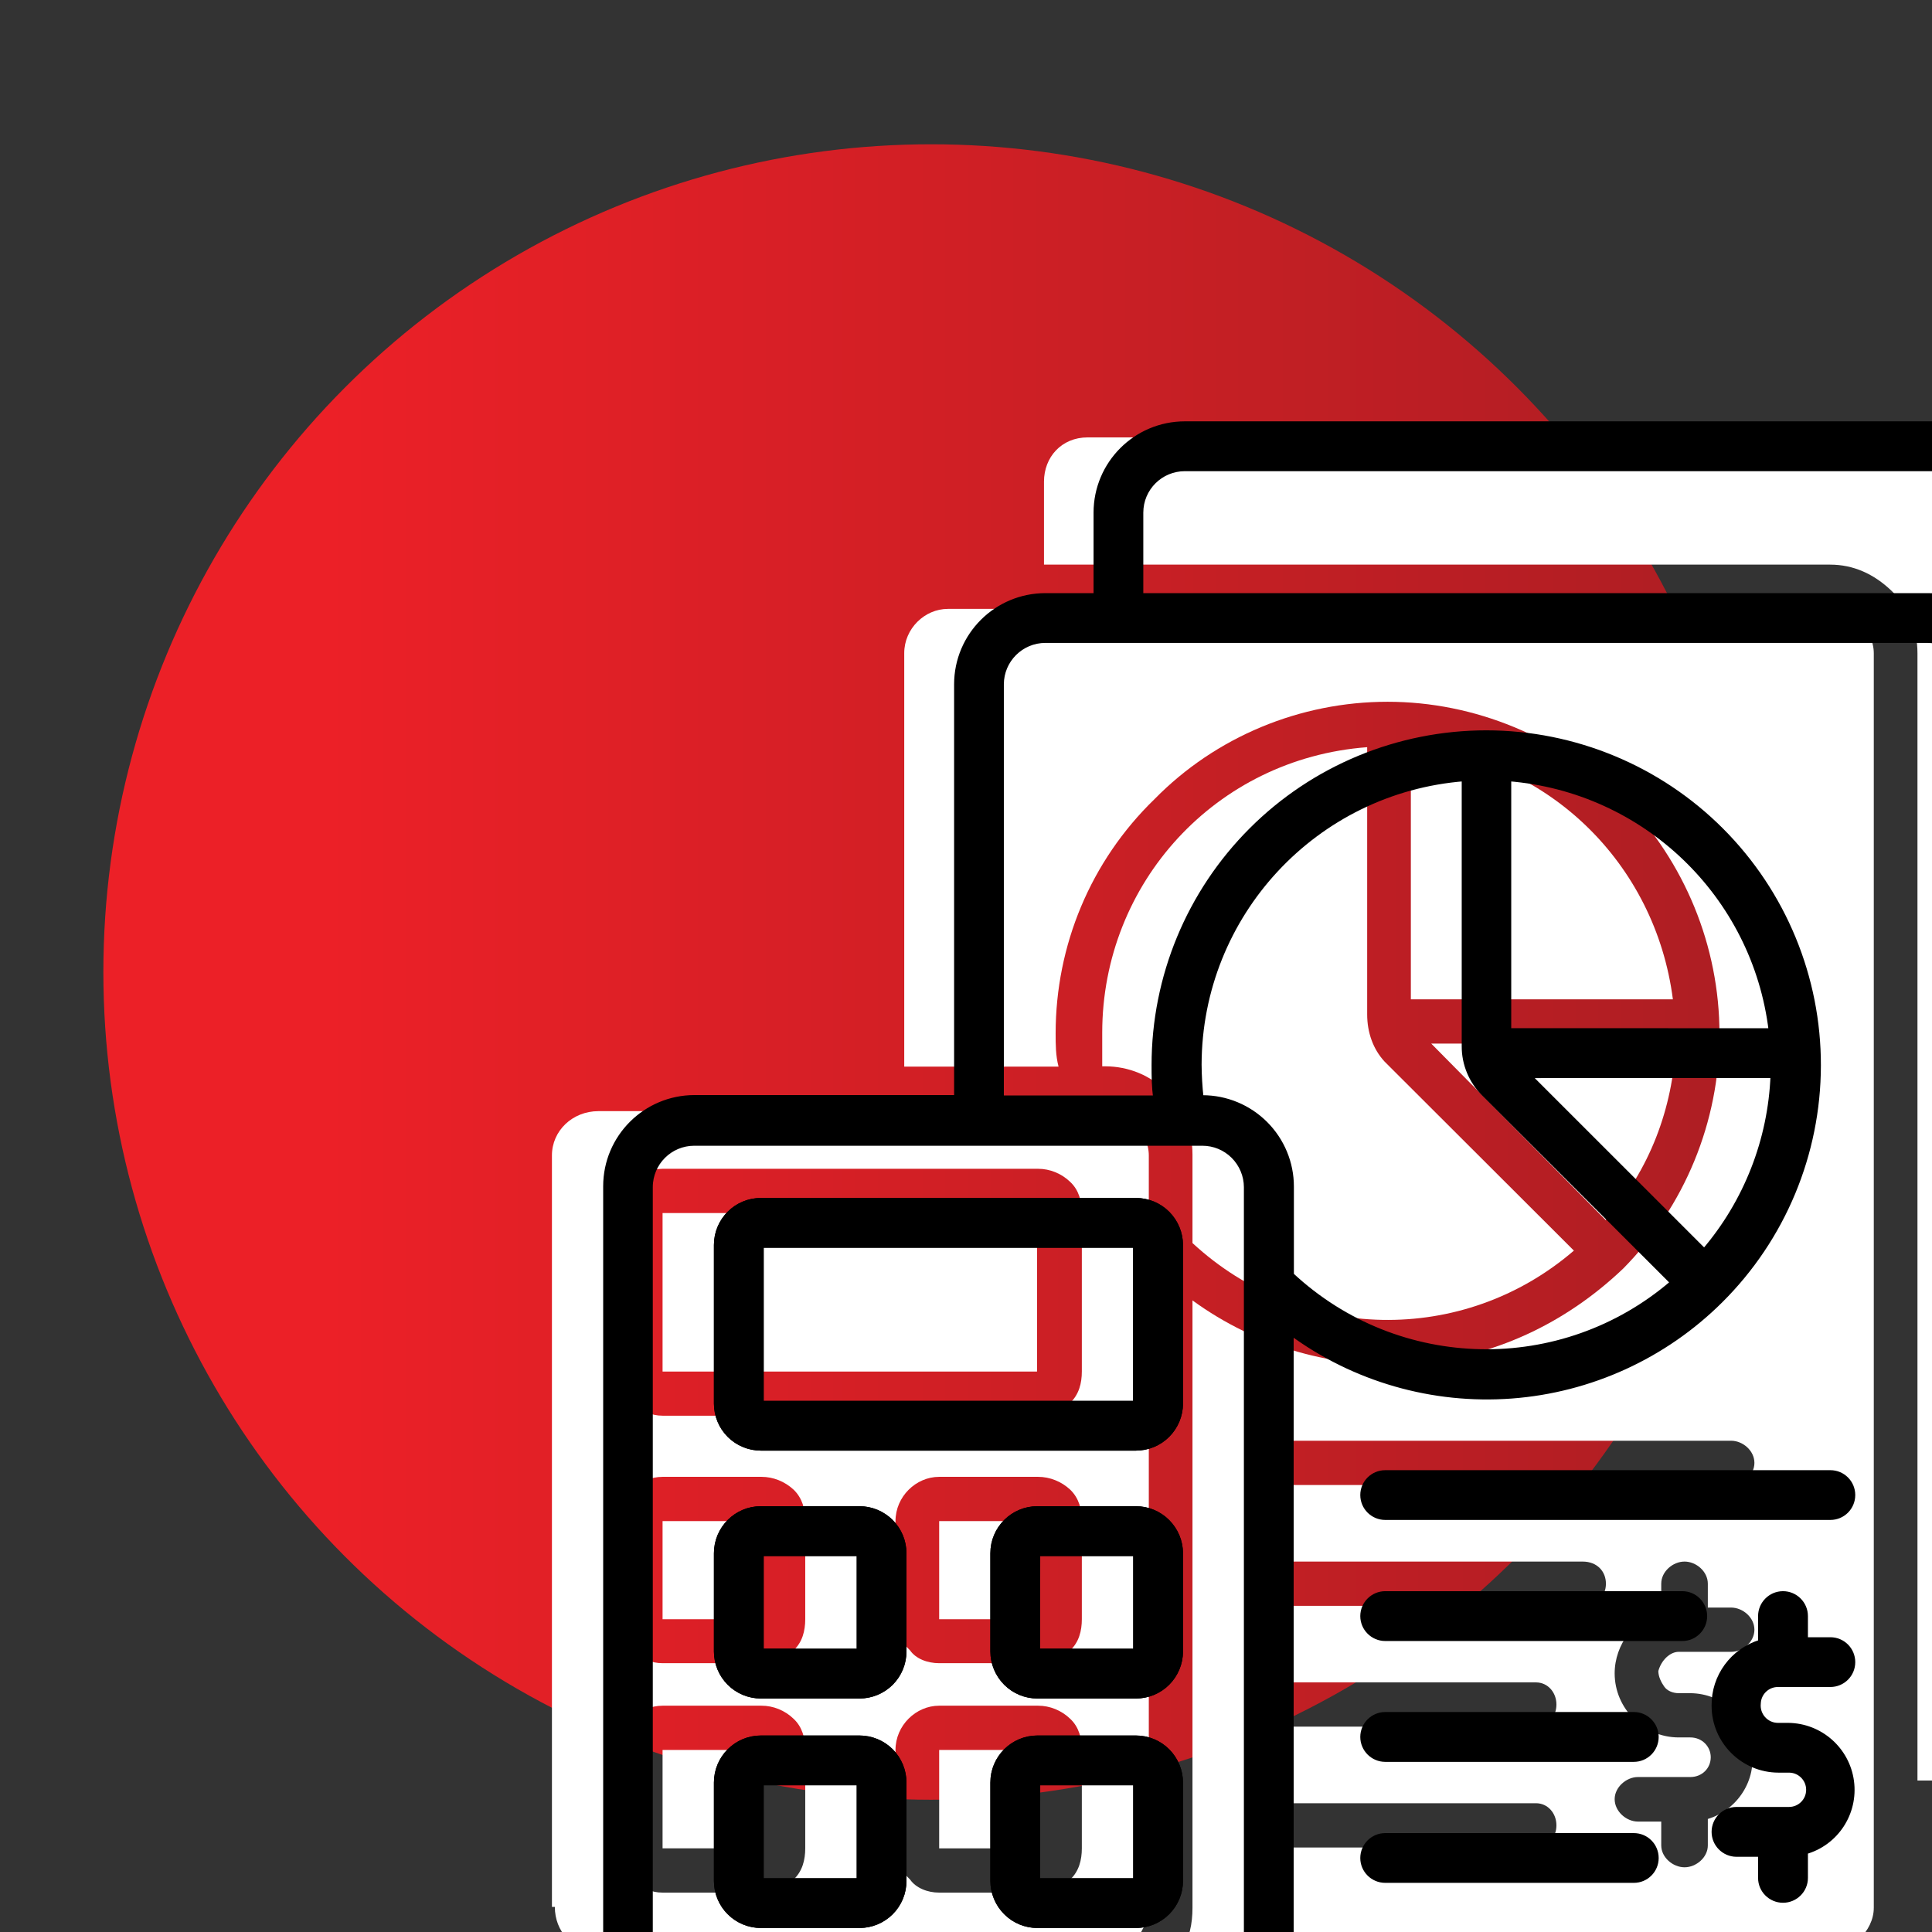
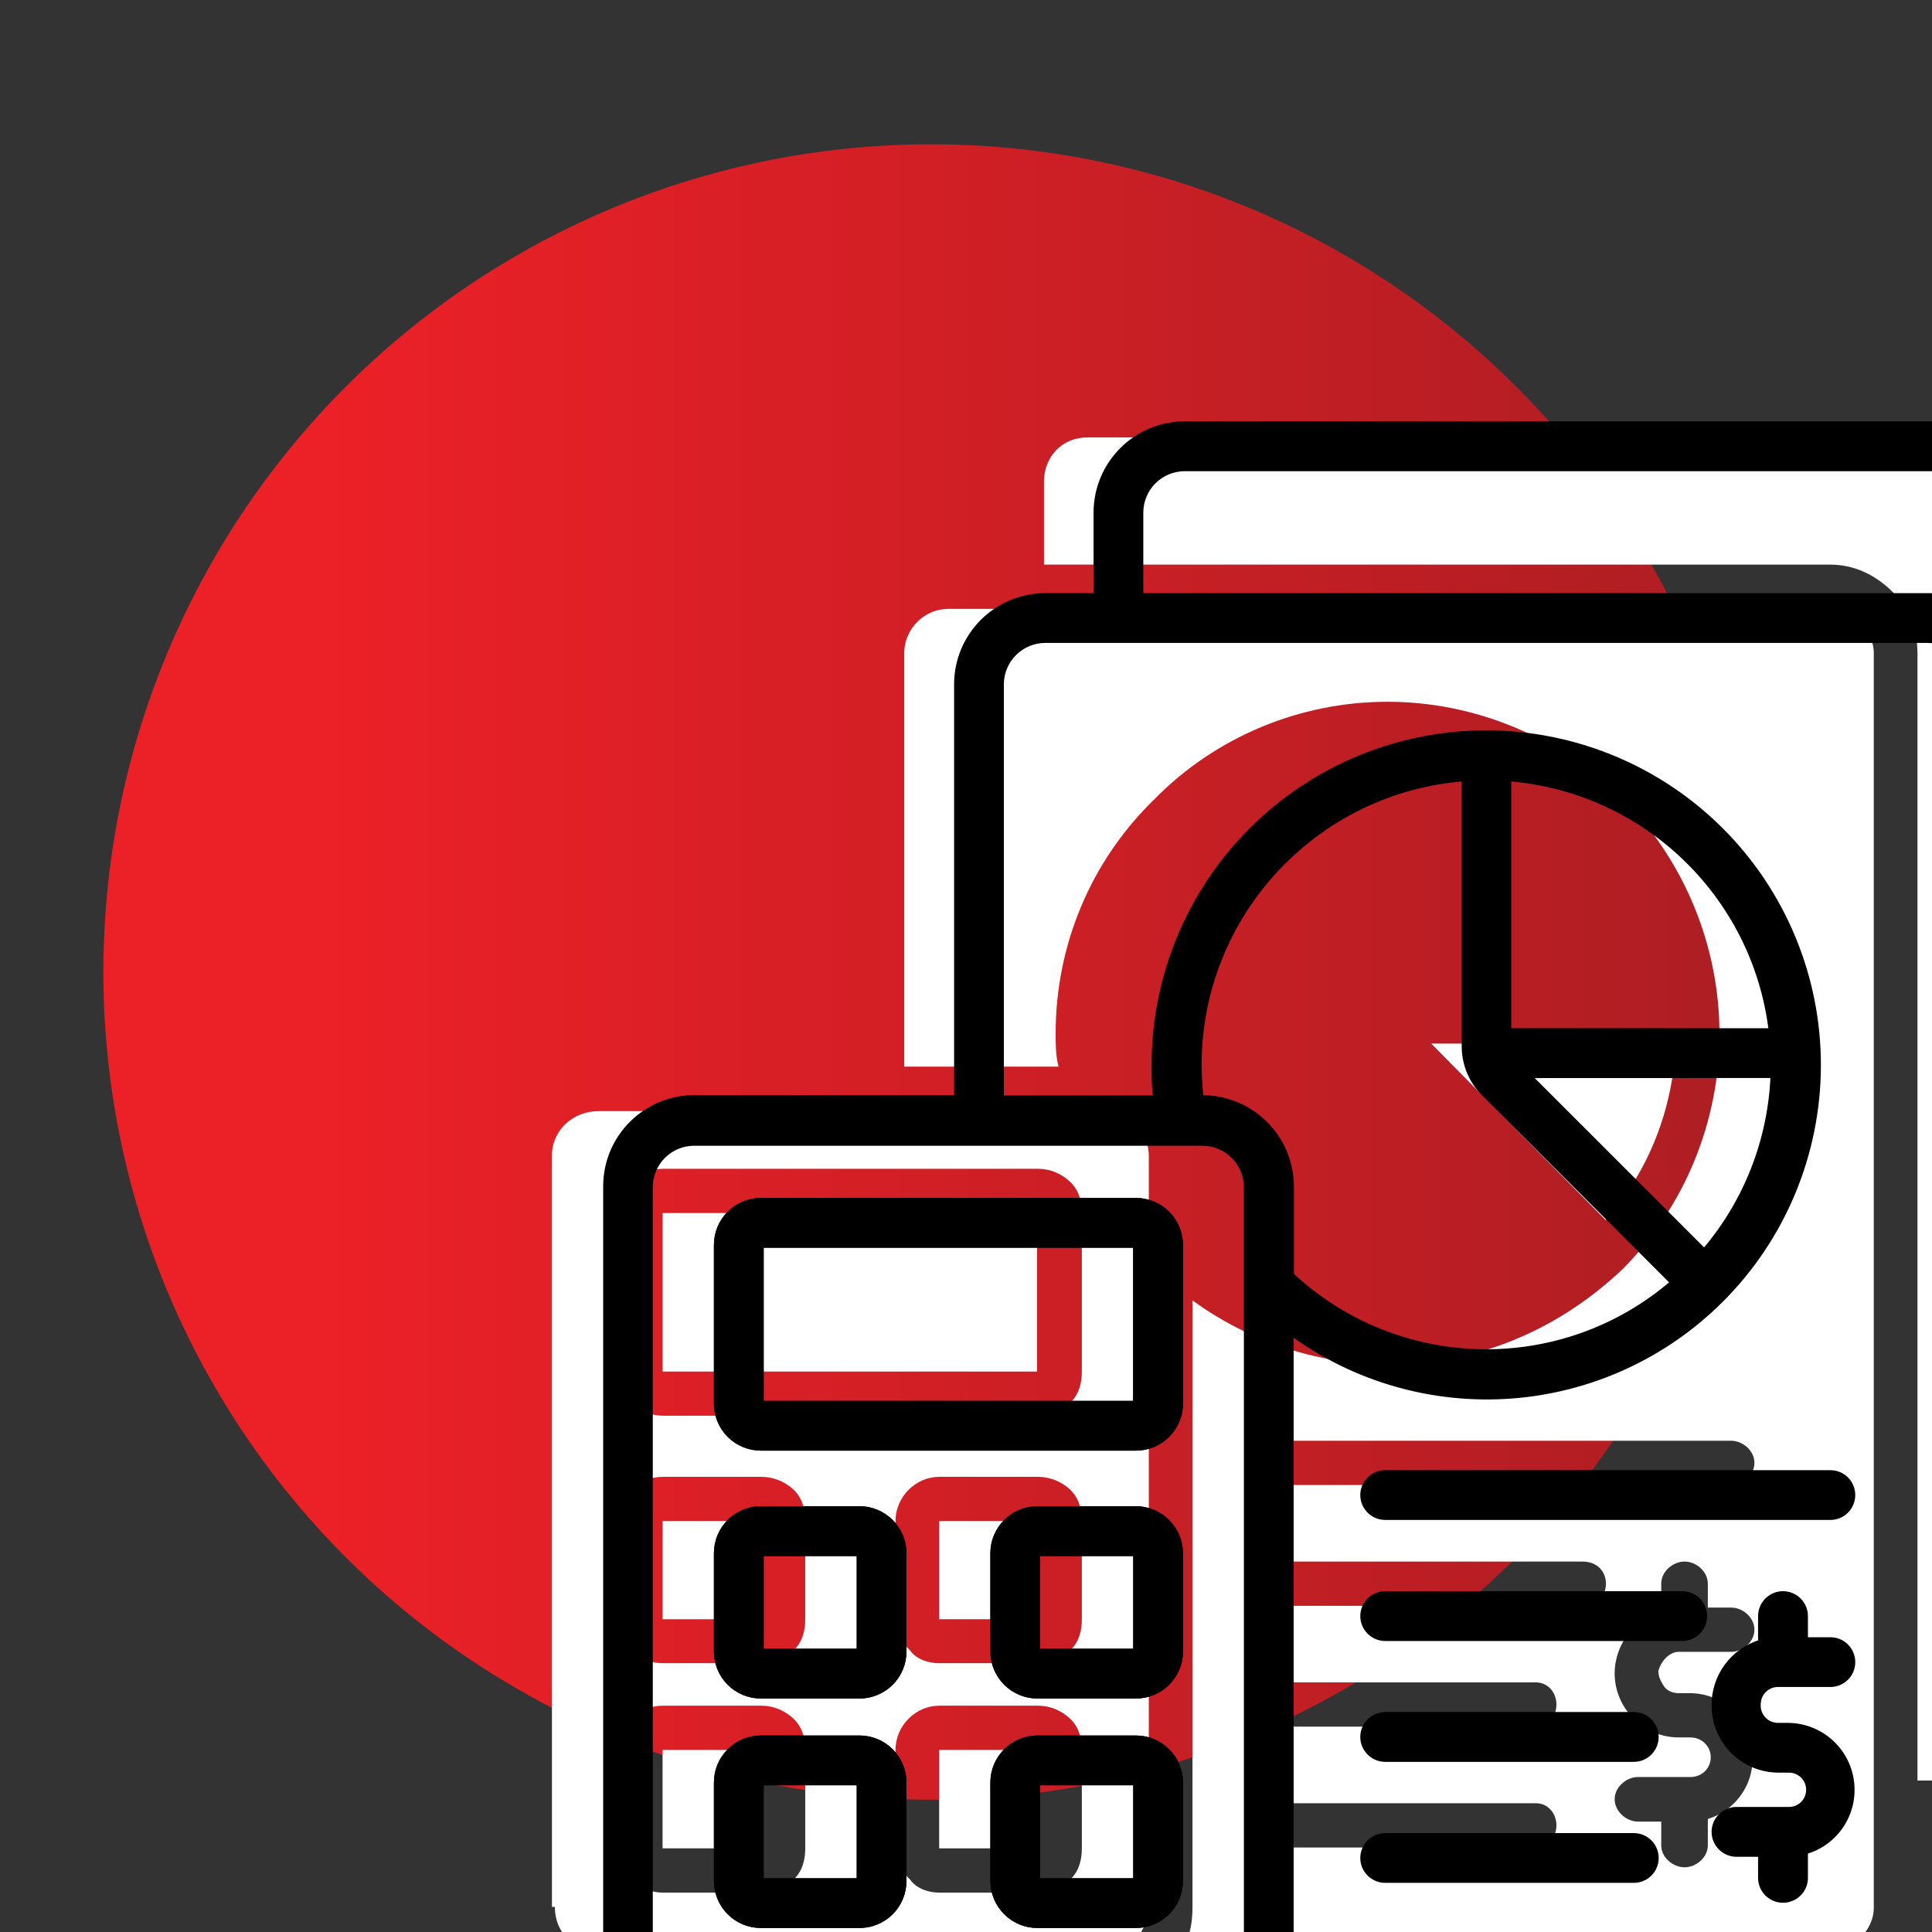
<svg xmlns="http://www.w3.org/2000/svg" width="70" height="70" viewBox="0 0 70 70" version="1.1" xml:space="preserve" style="fill-rule:evenodd;clip-rule:evenodd;stroke-linejoin:round;stroke-miterlimit:2;">
  <rect x="0" y="0" width="70" height="70" fill="#333333" stroke="none" />
  <g transform="matrix(1,0,0,1,-48965,-1210)">
    <g transform="matrix(0.937,0,0,0.973,35808.4,-4873.89)">
      <g id="icon-sestaveni-rozpoctu" transform="matrix(1.406,0,0,1.354,10953.4,-15906.4)">
        <rect x="2195" y="16365.8" width="53.116" height="53.116" style="fill:none;" />
        <g transform="matrix(0.709,0,0,0.709,-24104.4,12986.2)">
          <circle cx="37131.4" cy="4804.23" r="32.107" style="fill:url(#_Linear1);" />
        </g>
        <g transform="matrix(1.055,0,0,1.055,-122.693,-895.646)">
          <g transform="matrix(0.759,0,0,0.759,-34959.6,15447.6)">
-             <path d="M49013.4,1238.32L49004.4,1238.32L49004.4,1229.66C49009.1,1230.03 49012.8,1233.65 49013.4,1238.32L49013.4,1238.32Z" style="fill:white;" />
-           </g>
+             </g>
          <g transform="matrix(0.759,0,0,0.759,-34959.6,15447.6)">
-             <path d="M49002.9,1238.84C49002.9,1239.45 49003.1,1240.03 49003.5,1240.46L49010,1246.95C49006.2,1250.22 49000.6,1250.11 48996.9,1246.69L48996.9,1243.65C48996.9,1242.85 48996.6,1242.08 48996,1241.51C48995.5,1240.94 48994.7,1240.62 48993.9,1240.62L48993.8,1240.62C48993.8,1240.24 48993.8,1239.85 48993.8,1239.47C48993.8,1234.33 48997.7,1230.05 49002.9,1229.66L49002.9,1238.84L49002.9,1238.84Z" style="fill:white;" />
-           </g>
+             </g>
          <g transform="matrix(0.759,0,0,0.759,-34959.6,15447.6)">
            <path d="M49011.1,1245.91L49005.1,1239.84L49013.5,1239.84C49013.4,1242.06 49012.6,1244.19 49011.1,1245.88L49011.1,1245.91Z" style="fill:white;" />
          </g>
          <g transform="matrix(0.759,0,0,0.759,-34959.6,15447.6)">
            <rect x="48978.7" y="1245.66" width="12.861" height="5.444" style="fill:white;" />
          </g>
          <g transform="matrix(0.759,0,0,0.759,-34959.6,15447.6)">
            <path d="M48978.7,1259.61L48978.7,1256.24L48982.1,1256.24L48982.1,1259.61L48978.7,1259.61Z" style="fill:white;" />
          </g>
          <g transform="matrix(0.759,0,0,0.759,-34959.6,15447.6)">
            <path d="M48988.2,1259.61L48988.2,1256.24L48991.6,1256.24L48991.6,1259.61L48988.2,1259.61Z" style="fill:white;" />
          </g>
          <g transform="matrix(0.759,0,0,0.759,-34959.6,15447.6)">
            <rect x="48978.7" y="1264.1" width="3.379" height="3.379" style="fill:white;" />
          </g>
          <g transform="matrix(0.759,0,0,0.759,-34959.6,15447.6)">
            <path d="M48988.2,1267.48L48988.2,1264.1L48991.6,1264.1L48991.6,1267.48L48988.2,1267.48Z" style="fill:white;" />
          </g>
          <g transform="matrix(0.759,0,0,0.759,-34959.6,15447.6)">
            <path d="M49025.1,1263.63L49025.1,1263.63C49025.1,1264.03 49024.9,1264.42 49024.6,1264.7C49024.3,1264.99 49024,1265.15 49023.6,1265.15L49021.8,1265.15L49021.8,1226.43L49021.8,1226.43C49021.8,1225.62 49021.5,1224.85 49020.9,1224.28C49020.3,1223.71 49019.6,1223.39 49018.8,1223.39L48991.8,1223.39L48991.8,1220.54C48991.8,1219.7 48992.4,1219.02 48993.3,1219.02L49023.5,1219.02C49023.9,1219.02 49024.3,1219.18 49024.6,1219.46C49024.9,1219.75 49025.1,1220.14 49025.1,1220.54L49025.1,1263.63Z" style="fill:white;" />
          </g>
          <g transform="matrix(0.759,0,0,0.759,-34959.6,15447.6)">
            <path d="M49020.3,1269.53L49020.3,1269.52C49020.3,1269.93 49020.1,1270.31 49019.8,1270.6C49019.6,1270.88 49019.2,1271.04 49018.8,1271.04L48996.5,1271.04C48996.8,1270.58 48996.9,1270.06 48996.9,1269.52L48996.9,1248.66C48999.1,1250.26 49001.8,1251.04 49004.5,1250.83C49007.2,1250.63 49009.7,1249.47 49011.7,1247.56C49013.8,1245.43 49015,1242.53 49015,1239.51C49015,1236.49 49013.8,1233.59 49011.7,1231.44C49009.5,1229.31 49006.6,1228.1 49003.6,1228.1C49000.6,1228.1 48997.7,1229.3 48995.6,1231.44C48993.4,1233.57 48992.2,1236.47 48992.2,1239.49C48992.2,1239.87 48992.2,1240.25 48992.3,1240.63L48987,1240.63L48987,1226.43C48987,1225.59 48987.7,1224.91 48988.5,1224.91L49018.8,1224.91C49019.2,1224.91 49019.5,1225.07 49019.8,1225.36C49020.1,1225.64 49020.3,1226.03 49020.3,1226.43L49020.3,1269.53ZM49013.6,1260.73L49015.4,1260.73C49015.8,1260.73 49016.2,1260.39 49016.2,1259.97C49016.2,1259.55 49015.8,1259.21 49015.4,1259.21L49014.6,1259.21L49014.6,1258.39C49014.6,1257.97 49014.2,1257.63 49013.8,1257.63C49013.4,1257.63 49013,1257.97 49013,1258.39L49013,1259.3C49012.1,1259.58 49011.4,1260.47 49011.4,1261.47C49011.4,1262.68 49012.4,1263.67 49013.6,1263.67L49014,1263.67C49014.4,1263.67 49014.7,1263.98 49014.7,1264.35C49014.7,1264.73 49014.4,1265.03 49014,1265.03L49012.2,1265.03C49011.8,1265.03 49011.4,1265.38 49011.4,1265.79C49011.4,1266.21 49011.8,1266.56 49012.2,1266.56L49013,1266.56L49013,1267.38C49013,1267.79 49013.4,1268.13 49013.8,1268.13C49014.2,1268.13 49014.6,1267.79 49014.6,1267.38L49014.6,1266.47C49015.6,1266.17 49016.3,1265.14 49016.1,1264.06C49016,1262.98 49015.1,1262.16 49014,1262.15L49013.6,1262.15C49013.4,1262.15 49013.2,1262.07 49013.1,1261.92C49013,1261.78 49012.9,1261.58 49012.9,1261.39C49013,1261.02 49013.3,1260.73 49013.6,1260.73ZM49015.4,1253.48L49000.2,1253.48C48999.7,1253.48 48999.4,1253.82 48999.4,1254.24C48999.4,1254.66 48999.7,1255 49000.2,1255L49015.4,1255C49015.8,1255 49016.2,1254.66 49016.2,1254.24C49016.2,1253.82 49015.8,1253.48 49015.4,1253.48ZM49010.3,1257.63L49000.2,1257.63C48999.7,1257.63 48999.4,1257.97 48999.4,1258.39C48999.4,1258.81 48999.7,1259.15 49000.2,1259.15L49010.3,1259.15C49010.8,1259.15 49011.1,1258.81 49011.1,1258.39C49011.1,1257.97 49010.8,1257.63 49010.3,1257.63ZM49008.7,1261.78L49000.2,1261.78C48999.7,1261.78 48999.4,1262.12 48999.4,1262.54C48999.4,1262.96 48999.7,1263.3 49000.2,1263.3L49008.7,1263.3C49009.1,1263.3 49009.4,1262.96 49009.4,1262.54C49009.4,1262.12 49009.1,1261.78 49008.7,1261.78ZM49008.7,1265.93L49000.2,1265.93C48999.7,1265.93 48999.4,1266.27 48999.4,1266.69C48999.4,1267.11 48999.7,1267.45 49000.2,1267.45L49008.7,1267.45C49009.1,1267.45 49009.4,1267.11 49009.4,1266.69C49009.4,1266.27 49009.1,1265.93 49008.7,1265.93Z" style="fill:white;" />
          </g>
          <g transform="matrix(0.759,0,0,0.759,-34959.6,15447.6)">
            <path d="M48974.9,1243.68C48974.9,1242.84 48975.6,1242.16 48976.5,1242.16L48993.9,1242.16C48994.3,1242.16 48994.7,1242.32 48995,1242.61C48995.2,1242.89 48995.4,1243.28 48995.4,1243.68L48995.4,1269.49C48995.4,1269.89 48995.2,1270.28 48995,1270.57C48994.7,1270.85 48994.3,1271.01 48993.9,1271.01L48976.5,1271.01C48975.6,1271.01 48975,1270.33 48975,1269.49L48974.9,1269.49L48974.9,1243.68L48974.9,1243.68ZM48991.6,1269C48992,1269 48992.4,1268.84 48992.7,1268.55C48993,1268.27 48993.1,1267.88 48993.1,1267.48L48993.1,1264.1C48993.1,1263.7 48993,1263.31 48992.7,1263.03C48992.4,1262.74 48992,1262.58 48991.6,1262.58L48988.2,1262.58C48987.4,1262.58 48986.7,1263.26 48986.7,1264.1L48986.7,1267.48C48986.7,1267.88 48986.9,1268.27 48987.2,1268.55C48987.4,1268.84 48987.8,1269 48988.2,1269L48991.6,1269L48991.6,1269ZM48991.6,1244.14L48978.7,1244.14C48977.9,1244.14 48977.2,1244.82 48977.2,1245.66L48977.2,1251.1C48977.2,1251.51 48977.4,1251.89 48977.7,1252.18C48978,1252.46 48978.3,1252.62 48978.7,1252.62L48991.6,1252.62C48992,1252.62 48992.4,1252.46 48992.7,1252.18C48993,1251.89 48993.1,1251.51 48993.1,1251.1L48993.1,1245.66C48993.1,1245.26 48993,1244.87 48992.7,1244.59C48992.4,1244.3 48992,1244.14 48991.6,1244.14ZM48982.1,1262.58L48978.7,1262.58C48977.9,1262.58 48977.2,1263.26 48977.2,1264.1L48977.2,1267.48C48977.2,1267.88 48977.4,1268.27 48977.7,1268.55C48978,1268.84 48978.3,1269 48978.7,1269L48982.1,1269C48982.5,1269 48982.9,1268.84 48983.2,1268.55C48983.5,1268.27 48983.6,1267.88 48983.6,1267.48L48983.6,1264.1C48983.6,1263.7 48983.5,1263.31 48983.2,1263.03C48982.9,1262.74 48982.5,1262.58 48982.1,1262.58ZM48991.6,1261.12C48992,1261.12 48992.4,1260.96 48992.7,1260.68C48993,1260.4 48993.1,1260.01 48993.1,1259.61L48993.1,1256.24C48993.1,1255.83 48993,1255.45 48992.7,1255.16C48992.4,1254.88 48992,1254.72 48991.6,1254.72L48988.2,1254.72C48987.4,1254.72 48986.7,1255.4 48986.7,1256.24L48986.7,1259.61C48986.7,1260.01 48986.9,1260.4 48987.2,1260.68C48987.4,1260.97 48987.8,1261.12 48988.2,1261.12L48991.6,1261.12L48991.6,1261.12ZM48982.1,1254.72L48978.7,1254.72C48977.9,1254.72 48977.2,1255.4 48977.2,1256.24L48977.2,1259.61C48977.2,1260.01 48977.4,1260.4 48977.7,1260.68C48978,1260.97 48978.3,1261.12 48978.7,1261.12L48982.1,1261.12C48982.5,1261.12 48982.9,1260.97 48983.2,1260.68C48983.5,1260.4 48983.6,1260.01 48983.6,1259.61L48983.6,1256.24C48983.6,1255.83 48983.5,1255.45 48983.2,1255.16C48982.9,1254.88 48982.5,1254.72 48982.1,1254.72Z" style="fill:white;" />
          </g>
          <g transform="matrix(0.195,0,0,0.257,-5657.34,15751.9)">
            <g transform="matrix(2.841,0,0,2.155,40329.3,2386.89)">
              <path d="M81.168,12.926C82.274,12.926 83.332,13.368 84.113,14.149C84.895,14.93 85.332,15.989 85.332,17.094L85.332,76.176C85.332,77.282 84.894,78.344 84.113,79.125C83.332,79.907 82.274,80.344 81.168,80.344L78.77,80.344L78.77,84.219C78.77,85.325 78.332,86.383 77.551,87.165C76.77,87.946 75.711,88.387 74.606,88.387L16.594,88.387C15.488,88.387 14.429,87.946 13.648,87.165C12.867,86.383 12.425,85.325 12.425,84.219L12.425,48.801C12.425,46.5 14.293,44.637 16.594,44.637L28.938,44.637L28.938,25.176C28.938,22.875 30.805,21.012 33.106,21.012L35.5,21.012L35.5,17.094C35.5,14.793 37.367,12.926 39.668,12.926L81.168,12.926ZM64.148,51.91L64.113,51.863C66.097,49.543 67.238,46.621 67.355,43.574L55.816,43.578L64.148,51.91ZM52.824,42.21L52.824,42.206L52.824,29.605C45.781,30.148 40.339,36.011 40.324,43.074C40.328,43.597 40.359,44.124 40.417,44.644L40.499,44.644C41.605,44.644 42.663,45.085 43.445,45.866C44.226,46.647 44.667,47.706 44.667,48.812L44.667,52.98C49.691,57.671 57.441,57.823 62.644,53.331L53.738,44.425C53.153,43.84 52.821,43.041 52.824,42.21ZM67.273,41.492L67.269,41.488C66.503,35.086 61.324,30.113 54.894,29.605L54.894,41.488L67.273,41.492ZM14.5,48.84L14.5,48.844L14.5,84.258L14.511,84.262C14.511,85.41 15.441,86.344 16.593,86.344L40.488,86.344C41.043,86.344 41.57,86.125 41.961,85.735C42.351,85.344 42.574,84.813 42.574,84.262L42.574,48.844C42.574,48.293 42.351,47.762 41.961,47.371C41.57,46.981 41.043,46.762 40.488,46.762L16.582,46.762C15.435,46.762 14.502,47.69 14.5,48.84ZM24.355,63.988C24.906,63.988 25.437,64.211 25.828,64.601C26.218,64.992 26.437,65.519 26.437,66.074L26.437,70.699C26.437,71.25 26.218,71.781 25.828,72.172C25.437,72.562 24.906,72.781 24.355,72.781L19.718,72.781C19.168,72.781 18.636,72.562 18.246,72.172C17.855,71.781 17.636,71.25 17.636,70.699L17.636,66.074C17.636,64.922 18.566,63.988 19.718,63.988L24.355,63.988ZM19.718,70.695L24.355,70.699L24.355,66.074L19.718,66.074L19.718,70.695ZM24.355,74.781C24.906,74.781 25.437,75 25.828,75.39C26.218,75.781 26.437,76.312 26.437,76.863L26.437,81.5C26.437,82.051 26.218,82.582 25.828,82.972C25.437,83.363 24.906,83.582 24.355,83.582L19.718,83.582C19.168,83.582 18.636,83.363 18.246,82.972C17.855,82.582 17.636,82.05 17.636,81.5L17.636,76.863C17.636,75.715 18.566,74.781 19.718,74.781L24.355,74.781ZM19.718,81.5L24.355,81.5L24.355,76.863L19.718,76.863L19.718,81.5ZM37.363,83.582L32.73,83.582C32.176,83.582 31.648,83.363 31.258,82.972C30.867,82.582 30.644,82.05 30.644,81.5L30.644,76.863C30.644,75.715 31.578,74.781 32.73,74.781L37.363,74.781C37.918,74.781 38.445,75 38.836,75.39C39.226,75.781 39.449,76.312 39.449,76.863L39.449,81.5C39.449,82.051 39.226,82.582 38.836,82.972C38.446,83.362 37.92,83.581 37.367,83.582L37.363,83.582ZM32.726,81.5L37.367,81.5L37.367,76.863L32.73,76.863L32.726,81.5ZM37.363,72.781L32.73,72.781C32.176,72.781 31.648,72.562 31.258,72.172C30.867,71.781 30.644,71.25 30.644,70.699L30.644,66.074C30.644,64.922 31.578,63.988 32.73,63.988L37.363,63.988C37.918,63.988 38.445,64.211 38.836,64.601C39.226,64.992 39.449,65.519 39.449,66.074L39.449,70.699C39.449,71.25 39.226,71.781 38.836,72.172C38.446,72.561 37.92,72.78 37.367,72.781L37.363,72.781ZM32.726,70.695L37.367,70.699L37.367,66.074L32.73,66.074L32.726,70.695ZM37.363,49.48C37.918,49.48 38.445,49.699 38.836,50.089C39.226,50.48 39.449,51.011 39.449,51.562L39.449,59.031C39.449,59.582 39.226,60.113 38.836,60.503C38.445,60.894 37.918,61.113 37.363,61.113L19.718,61.113C19.167,61.113 18.636,60.894 18.245,60.503C17.855,60.113 17.636,59.582 17.636,59.031L17.636,51.562C17.636,50.41 18.566,49.48 19.718,49.48L37.363,49.48ZM37.363,59.031L37.363,51.562L19.718,51.562L19.718,59.031L37.363,59.031ZM83.284,76.223L83.249,17.094C83.249,16.543 83.03,16.012 82.64,15.621C82.249,15.231 81.718,15.012 81.167,15.012L39.667,15.012C38.515,15.012 37.581,15.942 37.581,17.094L37.581,21.012L74.636,21.012C75.742,21.012 76.8,21.45 77.581,22.231C78.363,23.012 78.8,24.071 78.8,25.176L78.804,25.176L78.804,78.301L81.199,78.301C81.749,78.301 82.281,78.082 82.671,77.692C83.062,77.301 83.281,76.77 83.281,76.219L83.284,76.223ZM76.722,84.305L76.687,25.177C76.687,24.626 76.468,24.095 76.078,23.705C75.687,23.314 75.156,23.095 74.605,23.095L33.105,23.095C31.953,23.095 31.019,24.029 31.019,25.177L31.019,44.657L38.312,44.657C38.23,44.138 38.23,43.614 38.23,43.095C38.23,38.95 39.875,34.977 42.804,32.048C45.734,29.114 49.711,27.47 53.855,27.47C58,27.473 61.977,29.126 64.902,32.059C67.832,34.996 69.473,38.977 69.465,43.121C69.457,47.27 67.805,51.243 64.863,54.168C62.23,56.789 58.746,58.383 55.039,58.661C51.332,58.938 47.648,57.879 44.656,55.676L44.656,84.301C44.652,85.035 44.453,85.758 44.074,86.387L74.636,86.387C75.187,86.387 75.718,86.164 76.109,85.774C76.499,85.383 76.718,84.856 76.718,84.301L76.722,84.305Z" style="fill-rule:nonzero;stroke:black;stroke-width:0.26px;" />
            </g>
            <g transform="matrix(2.841,0,0,2.155,40329.3,2386.89)">
              <path d="M37.363,49.48L19.718,49.48C18.566,49.48 17.636,50.41 17.636,51.562L17.636,59.031C17.636,59.582 17.855,60.113 18.245,60.504C18.636,60.894 19.167,61.113 19.718,61.113L37.363,61.113C37.918,61.113 38.445,60.894 38.836,60.504C39.226,60.113 39.449,59.582 39.449,59.031L39.449,51.562C39.449,51.011 39.226,50.48 38.836,50.089C38.445,49.699 37.918,49.48 37.363,49.48L37.363,49.48ZM37.363,59.031L19.718,59.031L19.718,51.562L37.363,51.562L37.363,59.031Z" style="fill-rule:nonzero;stroke:black;stroke-width:0.26px;" />
            </g>
            <g transform="matrix(2.841,0,0,2.155,40329.3,2386.89)">
              <path d="M24.355,63.988L19.718,63.988C18.566,63.988 17.636,64.922 17.636,66.074L17.636,70.699C17.636,71.25 17.855,71.781 18.246,72.172C18.636,72.562 19.168,72.781 19.718,72.781L24.355,72.781C24.906,72.781 25.437,72.562 25.828,72.172C26.218,71.781 26.437,71.25 26.437,70.699L26.437,66.074C26.437,65.519 26.218,64.992 25.828,64.601C25.437,64.211 24.906,63.988 24.355,63.988L24.355,63.988ZM19.718,70.695L19.718,66.074L24.355,66.074L24.355,70.699L19.718,70.695Z" style="fill-rule:nonzero;stroke:black;stroke-width:0.26px;" />
            </g>
            <g transform="matrix(2.841,0,0,2.155,40329.3,2386.89)">
              <path d="M37.363,63.988L32.73,63.988C31.578,63.988 30.644,64.922 30.644,66.074L30.644,70.699C30.644,71.25 30.867,71.781 31.258,72.172C31.648,72.562 32.176,72.781 32.73,72.781L37.367,72.781L37.363,72.781C37.918,72.781 38.445,72.562 38.836,72.172C39.226,71.781 39.449,71.25 39.449,70.699L39.449,66.074C39.449,65.519 39.226,64.992 38.836,64.601C38.445,64.211 37.918,63.988 37.363,63.988L37.363,63.988ZM32.726,70.695L32.73,66.074L37.367,66.074L37.367,70.699L32.726,70.695Z" style="fill-rule:nonzero;stroke:black;stroke-width:0.26px;" />
            </g>
            <g transform="matrix(2.841,0,0,2.155,40329.3,2386.89)">
              <path d="M24.355,74.781L19.718,74.781C18.566,74.781 17.636,75.715 17.636,76.863L17.636,81.5C17.636,82.05 17.855,82.582 18.246,82.972C18.636,83.363 19.168,83.582 19.718,83.582L24.355,83.582C24.906,83.582 25.437,83.363 25.828,82.972C26.218,82.582 26.437,82.051 26.437,81.5L26.437,76.863C26.437,76.312 26.218,75.781 25.828,75.39C25.437,75 24.906,74.781 24.355,74.781L24.355,74.781ZM19.718,81.5L19.718,76.863L24.355,76.863L24.355,81.5L19.718,81.5Z" style="fill-rule:nonzero;stroke:black;stroke-width:0.26px;" />
            </g>
            <g transform="matrix(2.841,0,0,2.155,40329.3,2386.89)">
              <path d="M37.363,74.781L32.73,74.781C31.578,74.781 30.644,75.715 30.644,76.863L30.644,81.5C30.644,82.05 30.867,82.582 31.258,82.972C31.648,83.363 32.176,83.582 32.73,83.582L37.367,83.582L37.363,83.582C37.918,83.582 38.445,83.363 38.836,82.972C39.226,82.582 39.449,82.051 39.449,81.5L39.449,76.863C39.449,76.312 39.226,75.781 38.836,75.39C38.445,75 37.918,74.781 37.363,74.781L37.363,74.781ZM32.726,81.5L32.73,76.863L37.367,76.863L37.367,81.5L32.726,81.5Z" style="fill-rule:nonzero;stroke:black;stroke-width:0.26px;" />
            </g>
            <g transform="matrix(2.841,0,0,2.155,40329.3,2386.89)">
              <path d="M67.574,72.238L70.043,72.238C70.617,72.238 71.082,71.773 71.082,71.199C71.082,70.621 70.617,70.156 70.043,70.156L68.855,70.156L68.855,69.031C68.855,68.457 68.387,67.988 67.812,67.988C67.238,67.988 66.769,68.457 66.769,69.031L66.769,70.269C65.457,70.664 64.562,71.879 64.582,73.25C64.582,74.918 65.937,76.269 67.605,76.269L68.093,76.269C68.613,76.269 69.031,76.691 69.031,77.207C69.031,77.726 68.613,78.144 68.093,78.144L65.625,78.144C65.05,78.144 64.582,78.613 64.582,79.187C64.582,79.761 65.05,80.23 65.625,80.23L66.769,80.23L66.769,81.355C66.769,81.929 67.238,82.394 67.812,82.394C68.386,82.394 68.855,81.929 68.855,81.355L68.855,80.113C70.3,79.707 71.222,78.297 71.023,76.808C70.824,75.32 69.562,74.203 68.062,74.187L67.574,74.187C67.304,74.187 67.051,74.07 66.875,73.875C66.695,73.675 66.609,73.41 66.637,73.144C66.652,72.64 67.066,72.238 67.574,72.238L67.574,72.238Z" style="fill-rule:nonzero;stroke:black;stroke-width:0.26px;" />
            </g>
            <g transform="matrix(2.841,0,0,2.155,40329.3,2386.89)">
              <path d="M70.043,62.293L49.094,62.293C48.52,62.293 48.051,62.758 48.051,63.332C48.051,63.91 48.52,64.375 49.094,64.375L70.043,64.375C70.617,64.375 71.082,63.91 71.082,63.332C71.082,62.758 70.617,62.293 70.043,62.293Z" style="fill-rule:nonzero;stroke:black;stroke-width:0.26px;" />
            </g>
            <g transform="matrix(2.841,0,0,2.155,40329.3,2386.89)">
              <path d="M63.074,67.988L49.094,67.988C48.52,67.988 48.051,68.457 48.051,69.031C48.051,69.605 48.52,70.074 49.094,70.074L63.074,70.074C63.648,70.074 64.113,69.605 64.113,69.031C64.113,68.457 63.648,67.988 63.074,67.988Z" style="fill-rule:nonzero;stroke:black;stroke-width:0.26px;" />
            </g>
            <g transform="matrix(2.841,0,0,2.155,40329.3,2386.89)">
              <path d="M60.793,73.676L49.094,73.676C48.52,73.676 48.051,74.145 48.051,74.719C48.051,75.293 48.52,75.762 49.094,75.762L60.793,75.762C61.367,75.762 61.832,75.293 61.832,74.719C61.832,74.145 61.367,73.676 60.793,73.676Z" style="fill-rule:nonzero;stroke:black;stroke-width:0.26px;" />
            </g>
            <g transform="matrix(2.841,0,0,2.155,40329.3,2386.89)">
              <path d="M60.793,79.375L49.094,79.375C48.52,79.375 48.051,79.84 48.051,80.418C48.051,80.992 48.52,81.457 49.094,81.457L60.793,81.457C61.367,81.457 61.832,80.992 61.832,80.418C61.832,79.84 61.367,79.375 60.793,79.375Z" style="fill-rule:nonzero;stroke:black;stroke-width:0.26px;" />
            </g>
          </g>
        </g>
      </g>
    </g>
  </g>
  <defs>
    <linearGradient id="_Linear1" x1="0" y1="0" x2="1" y2="0" gradientUnits="userSpaceOnUse" gradientTransform="matrix(64.215,0,0,64.215,37099.3,4804.23)">
      <stop offset="0" style="stop-color:rgb(236,32,39);stop-opacity:1" />
      <stop offset="0.13" style="stop-color:rgb(236,32,39);stop-opacity:1" />
      <stop offset="0.97" style="stop-color:rgb(175,30,35);stop-opacity:1" />
      <stop offset="1" style="stop-color:rgb(175,30,35);stop-opacity:1" />
    </linearGradient>
  </defs>
</svg>